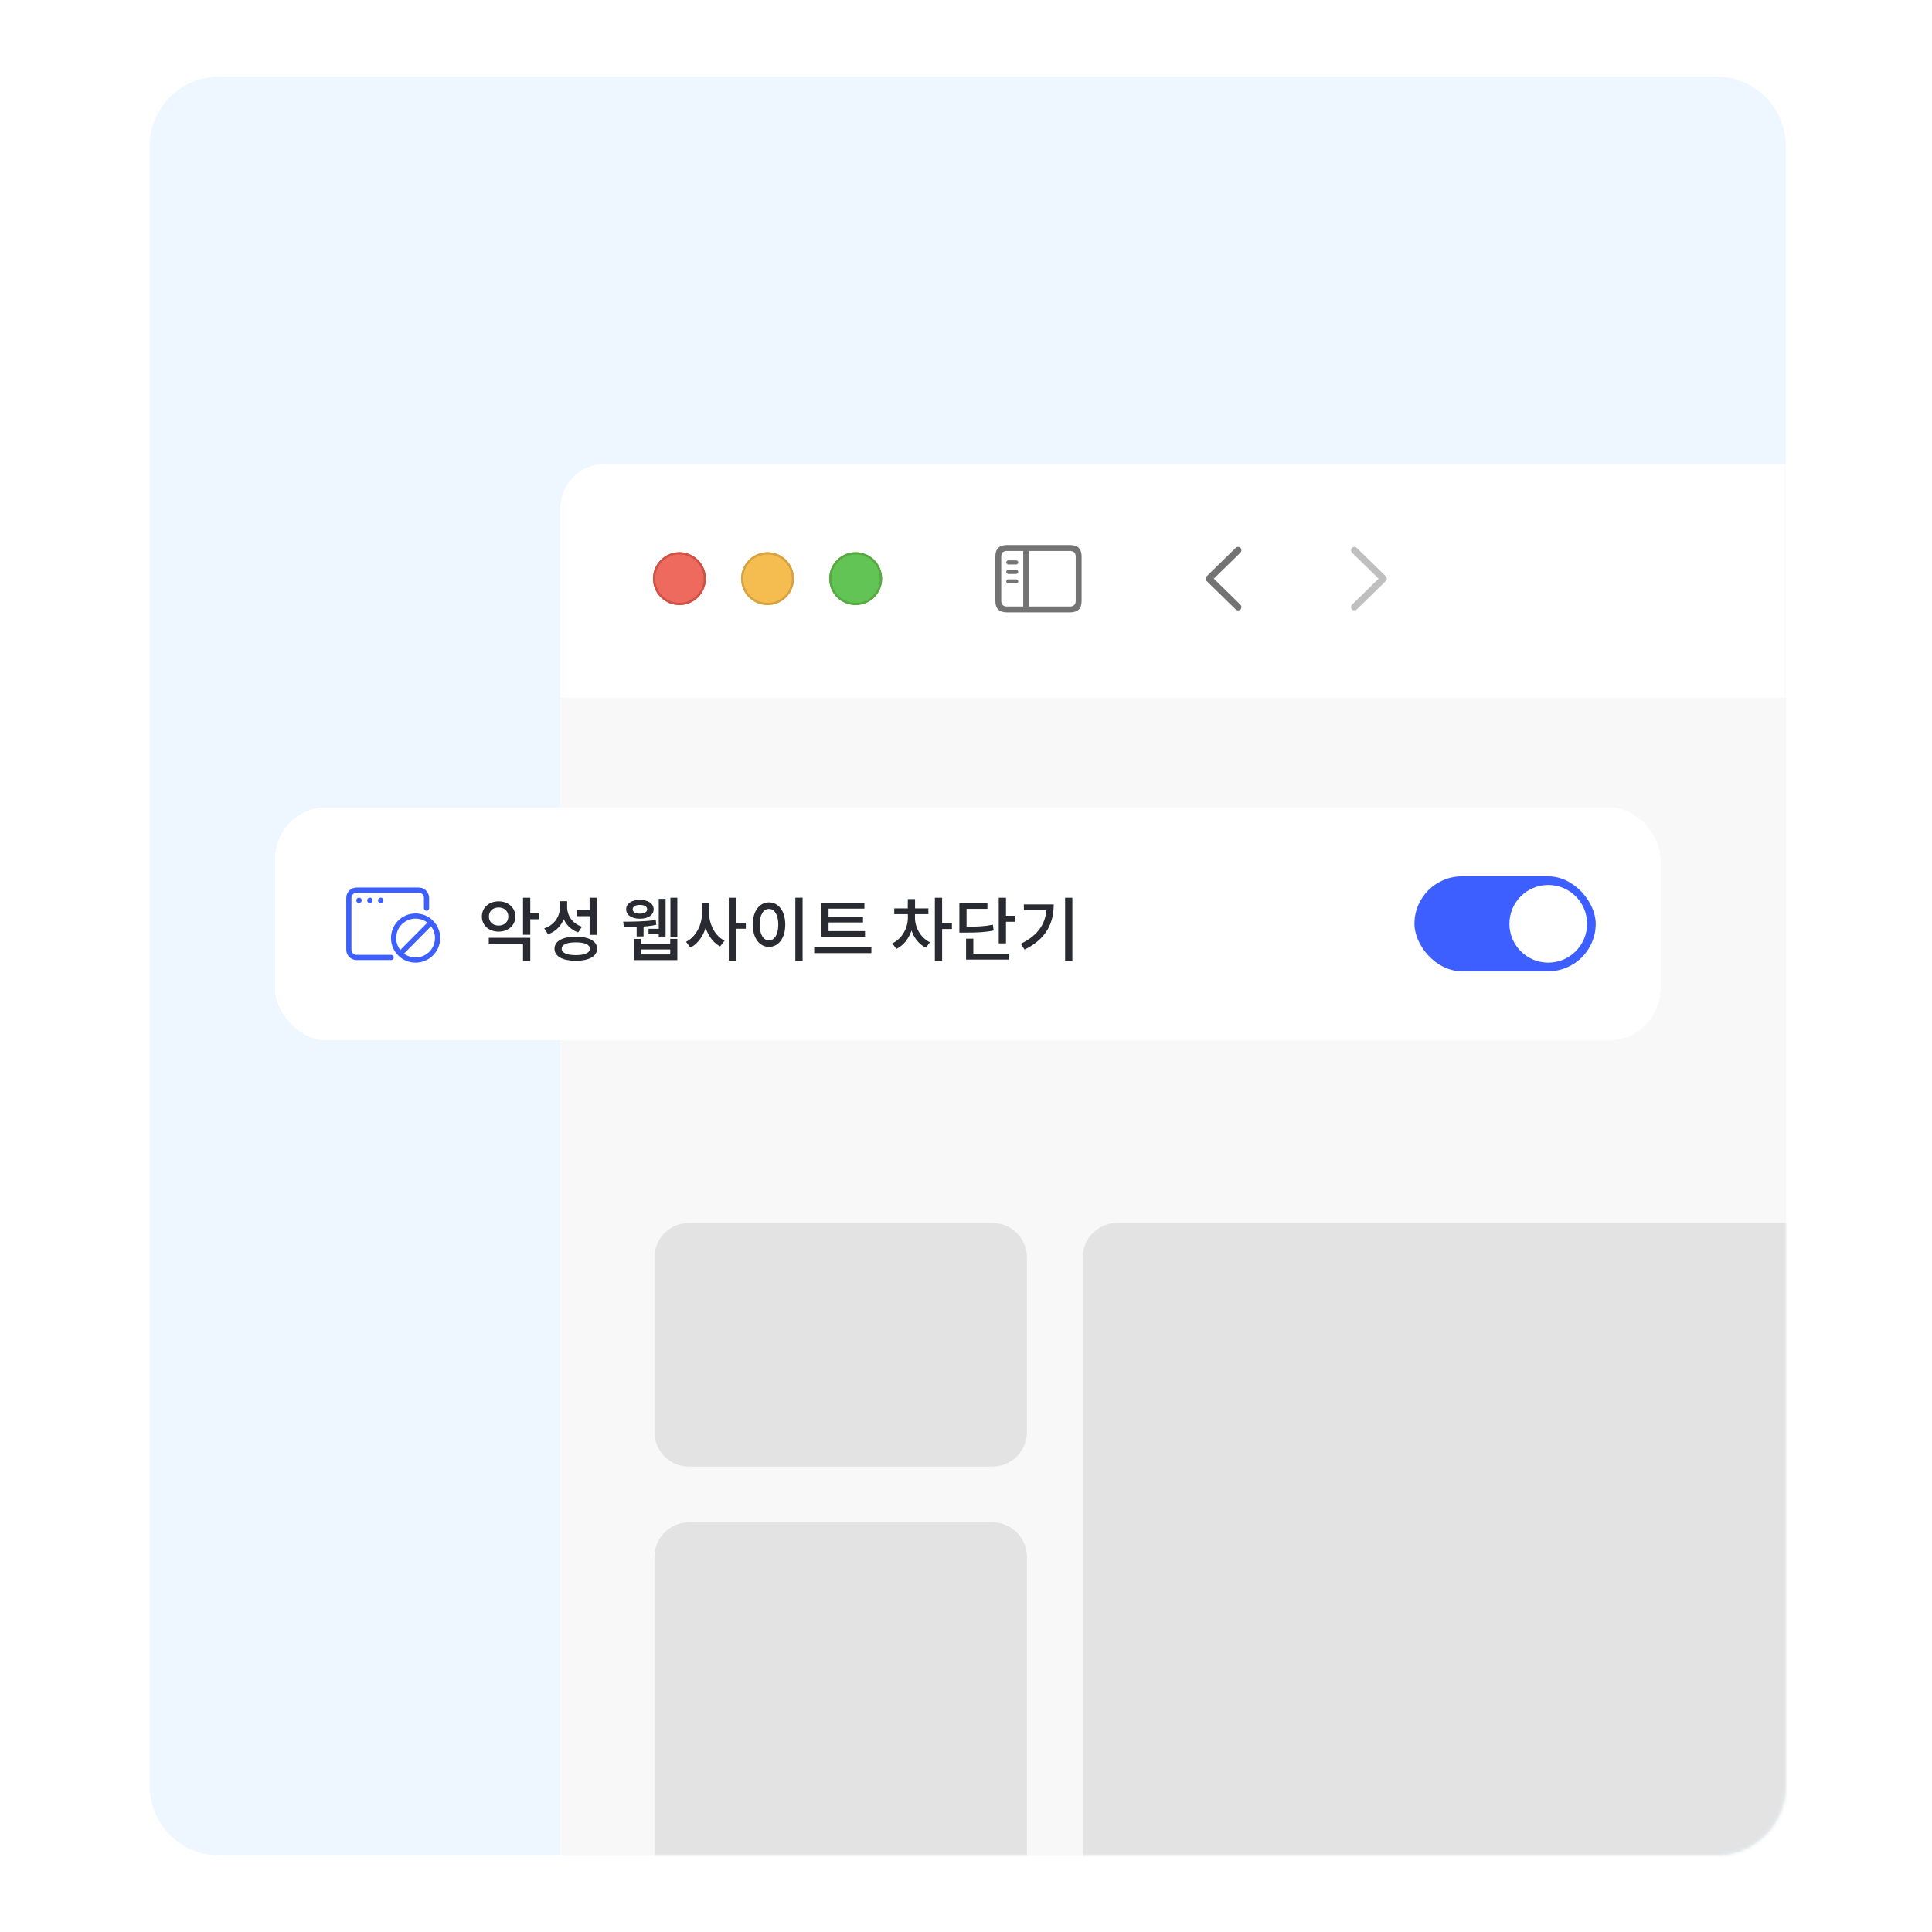
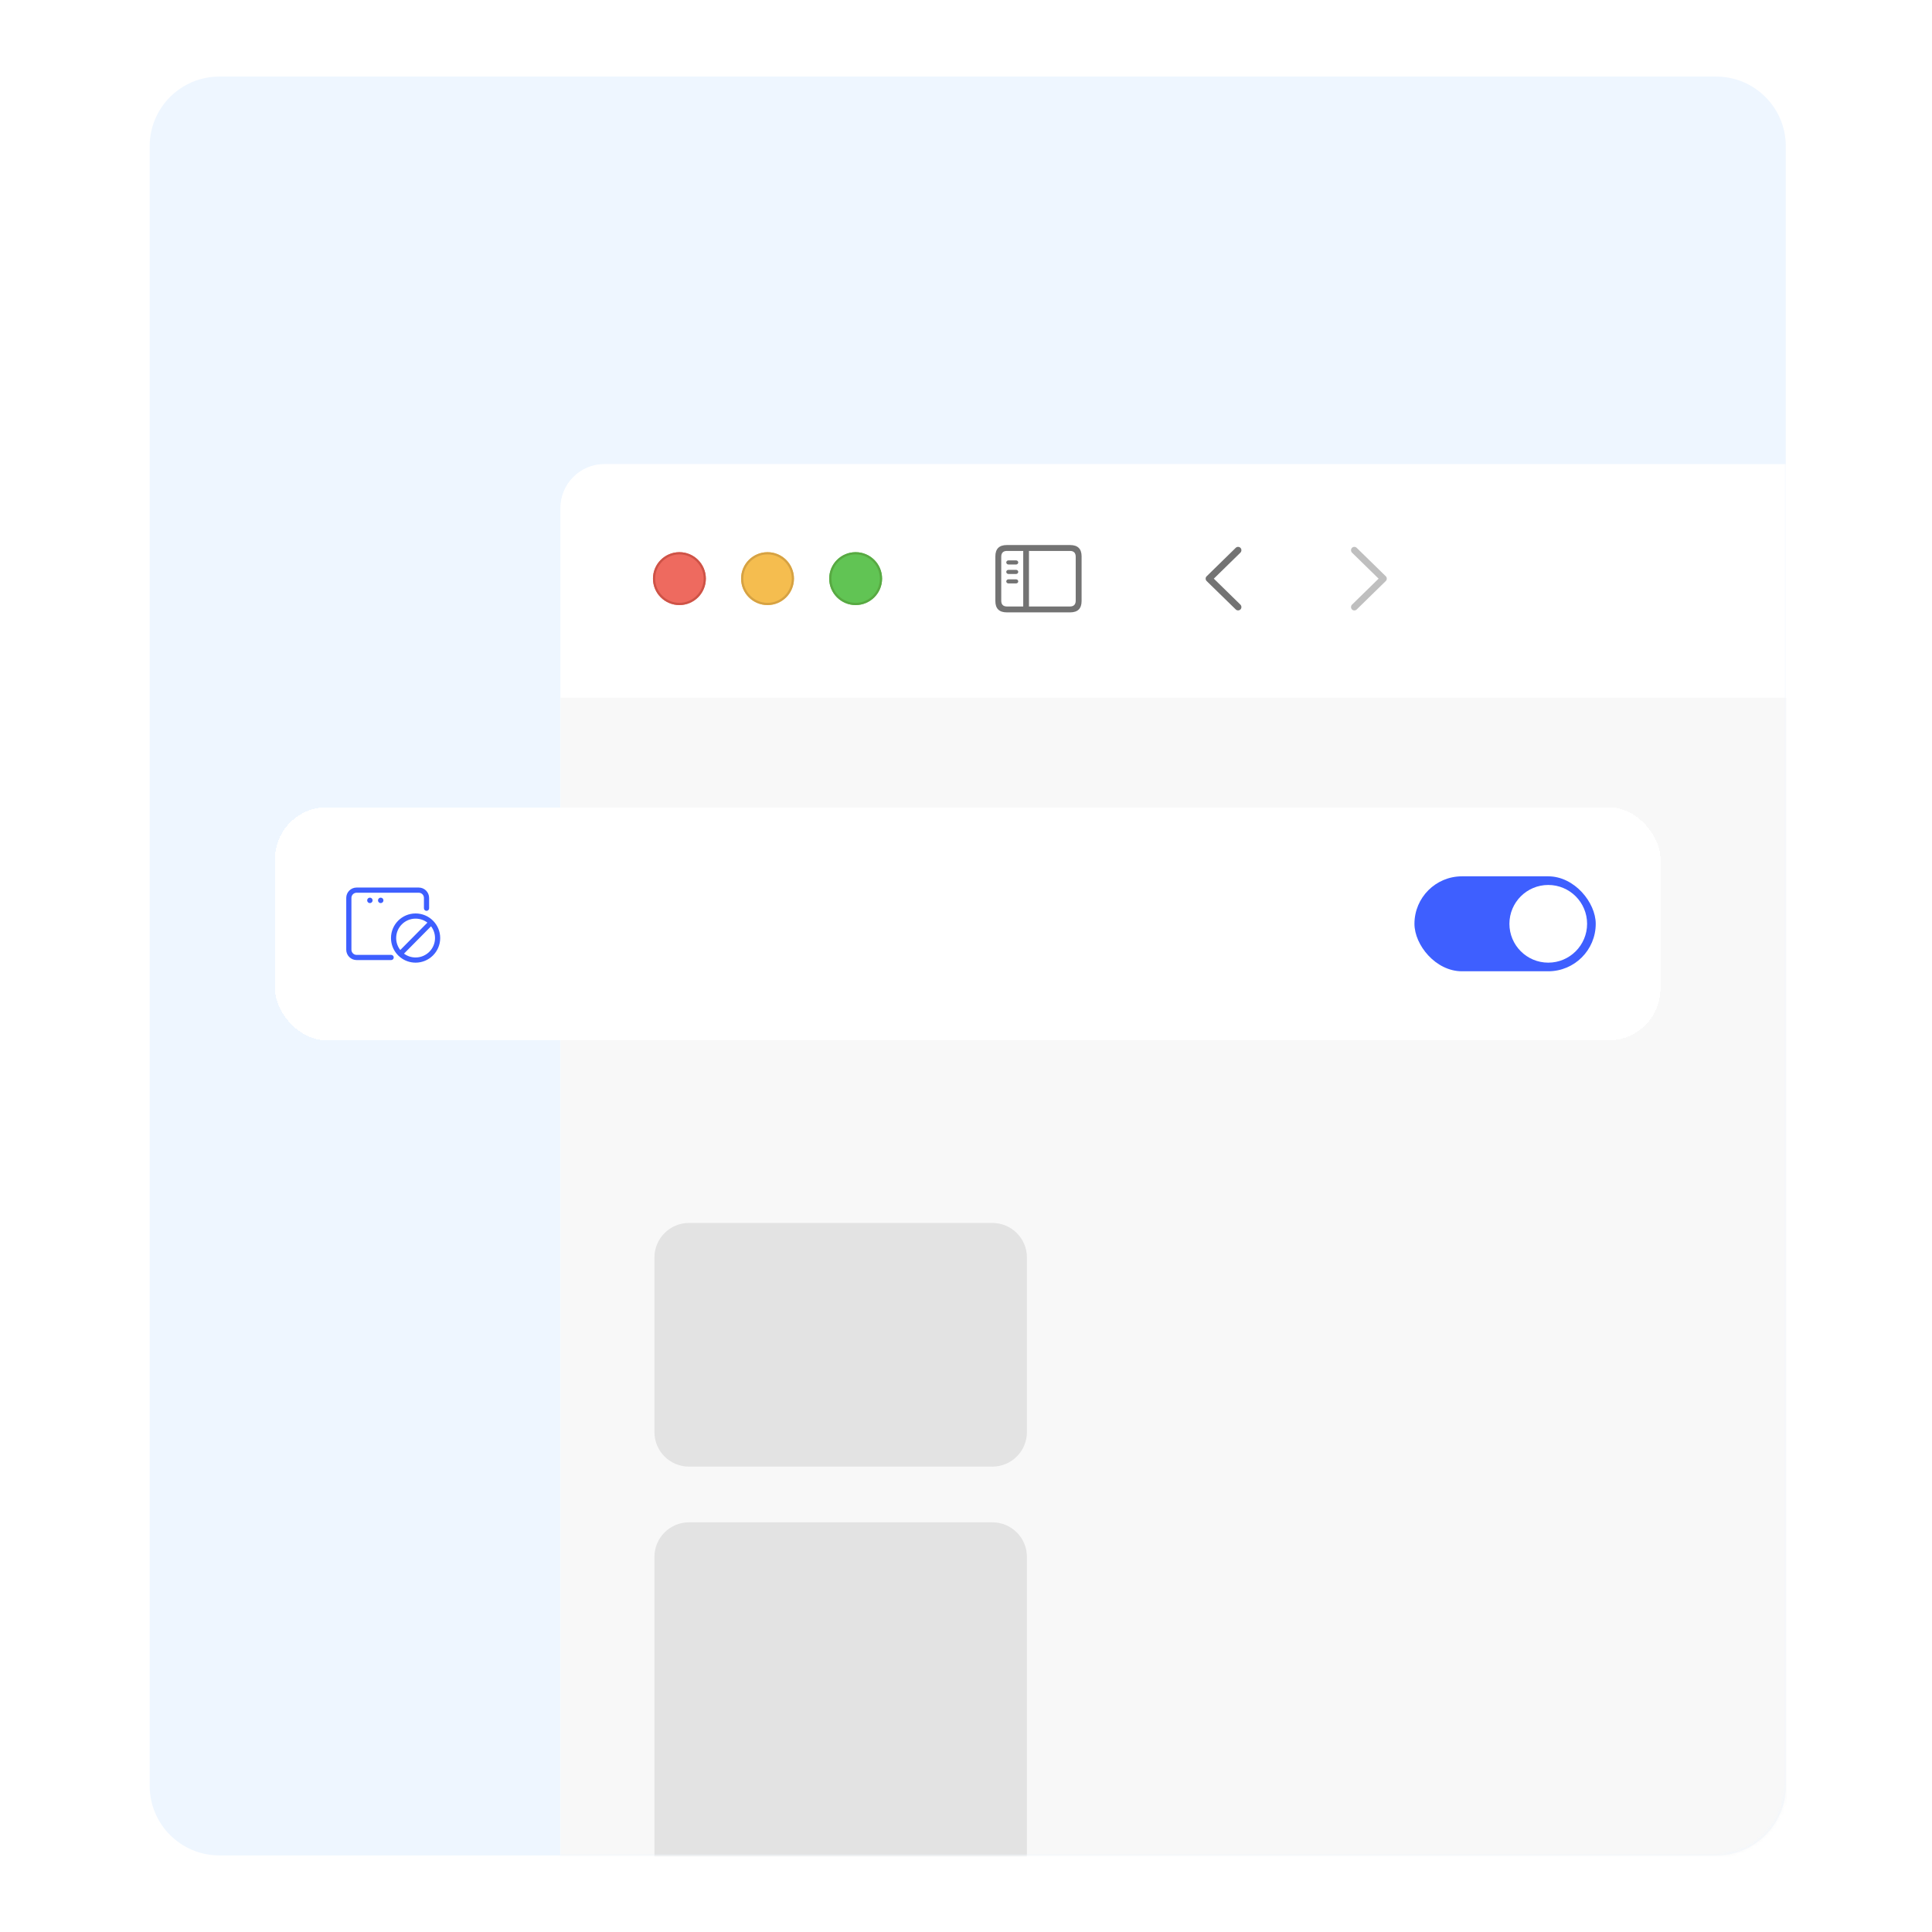
<svg xmlns="http://www.w3.org/2000/svg" width="555" height="555" viewBox="0 0 555 555" fill="none">
  <path d="M43 42C43 30.954 51.954 22 63 22H493C504.046 22 513 30.954 513 42V513C513 524.046 504.046 533 493 533H63C51.954 533 43 524.046 43 513V42Z" fill="#EEF6FF" />
  <mask id="mask0_4918_7747" style="mask-type:alpha" maskUnits="userSpaceOnUse" x="43" y="22" width="470" height="511">
    <path d="M43 42C43 30.954 51.954 22 63 22H493C504.046 22 513 30.954 513 42V513C513 524.046 504.046 533 493 533H63C51.954 533 43 524.046 43 513V42Z" fill="#D9D9D9" />
  </mask>
  <g mask="url(#mask0_4918_7747)">
    <g filter="url(#filter0_dd_4918_7747)">
      <g clip-path="url(#clip0_4918_7747)">
        <rect x="161" y="108" width="1620" height="936.349" rx="12.656" fill="white" />
        <path d="M161 175.079H1781V1044.6H161V175.079Z" fill="#F8F8F8" />
        <g filter="url(#filter1_di_4918_7747)">
-           <path d="M161 120.656C161 113.666 166.666 108 173.656 108H1768.34C1775.33 108 1781 113.666 1781 120.656V175.078H161V120.656Z" fill="white" />
+           <path d="M161 120.656C161 113.666 166.666 108 173.656 108C1775.33 108 1781 113.666 1781 120.656V175.078H161V120.656Z" fill="white" />
          <g clip-path="url(#clip1_4918_7747)">
            <path d="M354.976 149.75L346.645 141.619C346.445 141.419 346.34 141.177 346.34 140.915C346.34 140.642 346.455 140.379 346.655 140.211L354.976 132.069C355.154 131.89 355.385 131.785 355.658 131.785C356.205 131.785 356.614 132.206 356.614 132.752C356.614 133.004 356.509 133.256 356.341 133.435L348.693 140.915L356.341 148.395C356.509 148.573 356.614 148.815 356.614 149.078C356.614 149.624 356.205 150.034 355.658 150.034C355.385 150.034 355.154 149.929 354.976 149.75Z" fill="#737373" />
            <path d="M389.061 150.044C389.335 150.044 389.566 149.939 389.744 149.761L398.075 141.619C398.275 141.419 398.38 141.177 398.38 140.915C398.38 140.642 398.275 140.39 398.075 140.211L389.755 132.08C389.566 131.89 389.335 131.785 389.061 131.785C388.515 131.785 388.105 132.206 388.105 132.752C388.105 133.004 388.211 133.256 388.379 133.435L396.027 140.915L388.379 148.395C388.211 148.573 388.105 148.815 388.105 149.078C388.105 149.624 388.515 150.044 389.061 150.044Z" fill="#BFBFBF" />
          </g>
          <path d="M289.232 150.601H307.407C309.613 150.601 310.706 149.509 310.706 147.344V134.517C310.706 132.353 309.613 131.26 307.407 131.26H289.232C287.037 131.26 285.934 132.342 285.934 134.517V147.344C285.934 149.519 287.037 150.601 289.232 150.601ZM289.253 148.91C288.203 148.91 287.625 148.353 287.625 147.26V134.601C287.625 133.508 288.203 132.952 289.253 132.952H293.939V148.91H289.253ZM307.386 132.952C308.426 132.952 309.015 133.508 309.015 134.601V147.26C309.015 148.353 308.426 148.91 307.386 148.91H295.588V132.952H307.386ZM291.911 136.849C292.237 136.849 292.51 136.566 292.51 136.261C292.51 135.946 292.237 135.673 291.911 135.673H289.663C289.348 135.673 289.064 135.946 289.064 136.261C289.064 136.566 289.348 136.849 289.663 136.849H291.911ZM291.911 139.57C292.237 139.57 292.51 139.287 292.51 138.971C292.51 138.656 292.237 138.394 291.911 138.394H289.663C289.348 138.394 289.064 138.656 289.064 138.971C289.064 139.287 289.348 139.57 289.663 139.57H291.911ZM291.911 142.281C292.237 142.281 292.51 142.018 292.51 141.703C292.51 141.388 292.237 141.115 291.911 141.115H289.663C289.348 141.115 289.064 141.388 289.064 141.703C289.064 142.018 289.348 142.281 289.663 142.281H291.911Z" fill="#737373" />
          <g filter="url(#filter2_i_4918_7747)">
            <path fill-rule="evenodd" clip-rule="evenodd" d="M195.172 148.5C199.366 148.5 202.766 145.1 202.766 140.906C202.766 136.712 199.366 133.312 195.172 133.312C190.978 133.312 187.578 136.712 187.578 140.906C187.578 145.1 190.978 148.5 195.172 148.5Z" fill="#EE6A5F" />
          </g>
          <path d="M202.449 140.906C202.449 144.925 199.191 148.184 195.172 148.184C191.153 148.184 187.895 144.925 187.895 140.906C187.895 136.887 191.153 133.629 195.172 133.629C199.191 133.629 202.449 136.887 202.449 140.906Z" stroke="#CE5347" stroke-width="0.633" />
          <g filter="url(#filter3_i_4918_7747)">
            <path fill-rule="evenodd" clip-rule="evenodd" d="M220.484 148.5C224.678 148.5 228.078 145.1 228.078 140.906C228.078 136.712 224.678 133.312 220.484 133.312C216.29 133.312 212.891 136.712 212.891 140.906C212.891 145.1 216.29 148.5 220.484 148.5Z" fill="#F5BD4F" />
          </g>
          <path d="M227.762 140.906C227.762 144.925 224.504 148.184 220.484 148.184C216.465 148.184 213.207 144.925 213.207 140.906C213.207 136.887 216.465 133.629 220.484 133.629C224.504 133.629 227.762 136.887 227.762 140.906Z" stroke="#D6A243" stroke-width="0.633" />
          <g filter="url(#filter4_i_4918_7747)">
            <path fill-rule="evenodd" clip-rule="evenodd" d="M245.797 148.5C249.991 148.5 253.391 145.1 253.391 140.906C253.391 136.712 249.991 133.312 245.797 133.312C241.603 133.312 238.203 136.712 238.203 140.906C238.203 145.1 241.603 148.5 245.797 148.5Z" fill="#61C454" />
          </g>
          <path d="M253.074 140.906C253.074 144.925 249.816 148.184 245.797 148.184C241.778 148.184 238.52 144.925 238.52 140.906C238.52 136.887 241.778 133.629 245.797 133.629C249.816 133.629 253.074 136.887 253.074 140.906Z" stroke="#58A942" stroke-width="0.633" />
        </g>
        <path d="M188 335.922C188 330.442 192.442 326 197.922 326H285.078C290.558 326 295 330.442 295 335.922V386.078C295 391.558 290.558 396 285.078 396H197.922C192.442 396 188 391.558 188 386.078V335.922Z" fill="#E3E3E3" />
        <path d="M188 421.922C188 416.442 192.442 412 197.922 412H285.078C290.558 412 295 416.442 295 421.922V542.078C295 547.558 290.558 552 285.078 552H197.922C192.442 552 188 547.558 188 542.078V421.922Z" fill="#E3E3E3" />
-         <path d="M311 335.922C311 330.442 315.442 326 320.922 326H584.078C589.558 326 594 330.442 594 335.922V550.078C594 555.558 589.558 560 584.078 560H320.922C315.442 560 311 555.558 311 550.078V335.922Z" fill="#E3E3E3" />
      </g>
    </g>
  </g>
  <g filter="url(#filter5_dd_4918_7747)">
    <rect x="79" y="217.023" width="398" height="66.953" rx="14.879" fill="white" shape-rendering="crispEdges" />
    <path d="M99.465 243.061C99.465 241.418 100.797 240.085 102.441 240.085H120.295C121.936 240.085 123.27 241.418 123.27 243.061V246.03L123.27 246.038C123.266 246.445 122.935 246.774 122.527 246.774C122.119 246.774 121.787 246.445 121.783 246.038V243.061C121.783 242.24 121.118 241.573 120.295 241.573H102.441C101.619 241.573 100.953 242.24 100.953 243.061V257.94C100.953 258.763 101.619 259.428 102.441 259.428L112.367 259.428C112.778 259.429 113.11 259.761 113.11 260.172C113.11 260.582 112.778 260.915 112.367 260.915H102.441C100.797 260.915 99.465 259.581 99.465 257.94V243.061Z" fill="#3E5FFF" />
    <path fill-rule="evenodd" clip-rule="evenodd" d="M122.776 250.16C121.837 249.44 120.662 249.013 119.386 249.013C116.305 249.013 113.807 251.511 113.807 254.592C113.807 255.888 114.247 257.079 114.989 258.026L122.776 250.16ZM116.053 259.067L123.827 251.214C124.542 252.151 124.966 253.322 124.966 254.592C124.966 257.673 122.468 260.171 119.386 260.171C118.136 260.171 116.983 259.761 116.053 259.067ZM114.998 260.132C116.204 261.088 117.728 261.659 119.386 261.659C123.29 261.659 126.454 258.495 126.454 254.592C126.454 250.689 123.29 247.525 119.386 247.525C115.483 247.525 112.319 250.689 112.319 254.592C112.319 256.301 112.926 257.868 113.936 259.091C114.079 259.264 114.231 259.431 114.39 259.59C114.406 259.606 114.423 259.623 114.439 259.639C114.617 259.813 114.803 259.978 114.998 260.132Z" fill="#3E5FFF" />
-     <path d="M103.908 243.769C103.908 244.201 103.558 244.551 103.125 244.551C102.693 244.551 102.343 244.201 102.343 243.769C102.343 243.336 102.693 242.986 103.125 242.986C103.558 242.986 103.908 243.336 103.908 243.769Z" fill="#3E5FFF" />
    <path d="M107.039 243.769C107.039 244.201 106.689 244.551 106.257 244.551C105.824 244.551 105.474 244.201 105.474 243.769C105.474 243.336 105.824 242.986 106.257 242.986C106.689 242.986 107.039 243.336 107.039 243.769Z" fill="#3E5FFF" />
    <path d="M110.149 243.769C110.149 244.201 109.799 244.551 109.367 244.551C108.934 244.551 108.584 244.201 108.584 243.769C108.584 243.336 108.934 242.986 109.367 242.986C109.799 242.986 110.149 243.336 110.149 243.769Z" fill="#3E5FFF" />
-     <path d="M143.225 244.046C145.982 244.046 148.045 245.851 148.045 248.411C148.045 250.97 145.982 252.755 143.225 252.755C140.467 252.755 138.424 250.97 138.424 248.411C138.424 245.851 140.467 244.046 143.225 244.046ZM143.225 245.812C141.618 245.812 140.448 246.824 140.448 248.411C140.448 249.998 141.618 251.009 143.225 251.009C144.832 251.009 146.022 249.998 146.022 248.411C146.022 246.824 144.832 245.812 143.225 245.812ZM150.247 243.015H152.33V253.648H150.247V243.015ZM151.755 247.478H154.89V249.204H151.755V247.478ZM140.408 254.521H152.33V261.166H150.247V256.187H140.408V254.521ZM160.839 244.007H162.565V245.752C162.565 249.323 160.74 252.338 157.427 253.509L156.336 251.823C159.252 250.851 160.839 248.411 160.839 245.752V244.007ZM161.236 244.007H162.922V245.673C162.922 248.172 164.43 250.434 167.188 251.347L166.077 252.973C162.962 251.843 161.236 249.065 161.236 245.673V244.007ZM169.37 243.015H171.453V253.687H169.37V243.015ZM165.402 254.203C169.191 254.203 171.512 255.473 171.512 257.655C171.512 259.857 169.191 261.127 165.402 261.127C161.613 261.127 159.292 259.857 159.292 257.655C159.292 255.473 161.613 254.203 165.402 254.203ZM165.402 255.83C162.843 255.83 161.355 256.485 161.355 257.655C161.355 258.845 162.843 259.5 165.402 259.5C167.981 259.5 169.449 258.845 169.449 257.655C169.449 256.485 167.981 255.83 165.402 255.83ZM165.7 246.605H169.727V248.311H165.7V246.605ZM192.591 243.015H194.575V254.203H192.591V243.015ZM189.238 243.332H191.202V254.164H189.238V243.332ZM186.302 251.942H190.111V253.35H186.302V251.942ZM182.89 250.652H184.874V254.124H182.89V250.652ZM179.22 251.485L179.022 249.898C181.442 249.898 185.429 249.859 188.385 249.402L188.524 250.791C185.489 251.446 181.66 251.485 179.22 251.485ZM182.077 254.838H184.14V256.306H192.531V254.838H194.575V260.928H182.077V254.838ZM184.14 257.873V259.302H192.531V257.873H184.14ZM183.822 243.63C186.183 243.63 187.77 244.681 187.77 246.328C187.77 247.994 186.183 249.045 183.822 249.045C181.462 249.045 179.875 247.994 179.875 246.328C179.875 244.681 181.462 243.63 183.822 243.63ZM183.822 245.078C182.553 245.078 181.739 245.534 181.739 246.328C181.739 247.141 182.553 247.577 183.822 247.577C185.092 247.577 185.905 247.141 185.905 246.328C185.905 245.534 185.092 245.078 183.822 245.078ZM201.655 244.502H203.341V247.478C203.341 251.704 201.457 255.751 198.342 257.338L197.073 255.671C199.89 254.302 201.655 250.831 201.655 247.478V244.502ZM202.052 244.502H203.718V247.478C203.718 250.712 205.424 254.005 208.142 255.354L206.873 257C203.857 255.433 202.052 251.565 202.052 247.478V244.502ZM209.352 243.015H211.435V261.147H209.352V243.015ZM210.959 250.196H214.252V251.922H210.959V250.196ZM228.475 242.995H230.558V261.166H228.475V242.995ZM220.897 244.344C223.614 244.344 225.578 246.824 225.578 250.732C225.578 254.64 223.614 257.139 220.897 257.139C218.199 257.139 216.235 254.64 216.235 250.732C216.235 246.824 218.199 244.344 220.897 244.344ZM220.897 246.228C219.309 246.228 218.218 247.915 218.218 250.732C218.218 253.568 219.309 255.275 220.897 255.275C222.484 255.275 223.575 253.568 223.575 250.732C223.575 247.915 222.484 246.228 220.897 246.228ZM235.912 252.596H248.49V254.243H235.912V252.596ZM233.889 257.219H250.315V258.925H233.889V257.219ZM235.912 244.463H248.311V246.149H238.015V253.072H235.912V244.463ZM237.361 248.49H247.914V250.117H237.361V248.49ZM260.8 247.498H262.426V248.787C262.426 252.596 260.542 256.266 257.487 257.715L256.336 256.108C259.133 254.798 260.8 251.724 260.8 248.787V247.498ZM261.236 247.498H262.843V248.787C262.843 251.545 264.43 254.481 267.128 255.81L265.997 257.377C263.002 255.949 261.236 252.398 261.236 248.787V247.498ZM256.892 246.07H266.692V247.736H256.892V246.07ZM260.78 243.392H262.863V246.962H260.78V243.392ZM268.556 243.015H270.639V261.147H268.556V243.015ZM270.163 250.275H273.456V252.001H270.163V250.275ZM286.905 243.015H288.988V256.128H286.905V243.015ZM288.373 248.192H291.547V249.918H288.373V248.192ZM275.597 251.347H277.046C280.874 251.347 282.898 251.247 285.219 250.751L285.437 252.418C283.056 252.934 280.954 253.033 277.046 253.033H275.597V251.347ZM275.597 244.522H283.652V246.209H277.66V252.239H275.597V244.522ZM277.522 259.103H289.722V260.789H277.522V259.103ZM277.522 254.779H279.605V259.917H277.522V254.779ZM305.968 243.015H308.051V261.147H305.968V243.015ZM300.651 244.939H302.695C302.695 250.315 300.552 254.878 294.323 257.913L293.232 256.247C298.449 253.727 300.651 250.136 300.651 245.296V244.939ZM294.124 244.939H301.584V246.605H294.124V244.939Z" fill="#2A2B32" />
    <rect x="406.326" y="236.861" width="52.075" height="27.277" rx="13.639" fill="#3E5FFF" />
    <circle cx="444.762" cy="250.5" r="11.159" fill="white" />
  </g>
  <defs>
    <filter id="filter0_dd_4918_7747" x="123.031" y="95.344" width="1695.94" height="1012.29" filterUnits="userSpaceOnUse" color-interpolation-filters="sRGB">
      <feFlood flood-opacity="0" result="BackgroundImageFix" />
      <feColorMatrix in="SourceAlpha" type="matrix" values="0 0 0 0 0 0 0 0 0 0 0 0 0 0 0 0 0 0 127 0" result="hardAlpha" />
      <feOffset dy="25.312" />
      <feGaussianBlur stdDeviation="18.984" />
      <feColorMatrix type="matrix" values="0 0 0 0 0 0 0 0 0 0 0 0 0 0 0 0 0 0 0.15 0" />
      <feBlend mode="normal" in2="BackgroundImageFix" result="effect1_dropShadow_4918_7747" />
      <feColorMatrix in="SourceAlpha" type="matrix" values="0 0 0 0 0 0 0 0 0 0 0 0 0 0 0 0 0 0 127 0" result="hardAlpha" />
      <feOffset />
      <feGaussianBlur stdDeviation="0.633" />
      <feColorMatrix type="matrix" values="0 0 0 0 0 0 0 0 0 0 0 0 0 0 0 0 0 0 0.7 0" />
      <feBlend mode="normal" in2="effect1_dropShadow_4918_7747" result="effect2_dropShadow_4918_7747" />
      <feBlend mode="normal" in="SourceGraphic" in2="effect2_dropShadow_4918_7747" result="shape" />
    </filter>
    <filter id="filter1_di_4918_7747" x="161" y="108" width="1620" height="67.711" filterUnits="userSpaceOnUse" color-interpolation-filters="sRGB">
      <feFlood flood-opacity="0" result="BackgroundImageFix" />
      <feColorMatrix in="SourceAlpha" type="matrix" values="0 0 0 0 0 0 0 0 0 0 0 0 0 0 0 0 0 0 127 0" result="hardAlpha" />
      <feOffset dy="0.633" />
      <feColorMatrix type="matrix" values="0 0 0 0 0 0 0 0 0 0 0 0 0 0 0 0 0 0 0.15 0" />
      <feBlend mode="normal" in2="BackgroundImageFix" result="effect1_dropShadow_4918_7747" />
      <feBlend mode="normal" in="SourceGraphic" in2="effect1_dropShadow_4918_7747" result="shape" />
      <feColorMatrix in="SourceAlpha" type="matrix" values="0 0 0 0 0 0 0 0 0 0 0 0 0 0 0 0 0 0 127 0" result="hardAlpha" />
      <feOffset dy="-0.633" />
      <feComposite in2="hardAlpha" operator="arithmetic" k2="-1" k3="1" />
      <feColorMatrix type="matrix" values="0 0 0 0 0 0 0 0 0 0 0 0 0 0 0 0 0 0 0.05 0" />
      <feBlend mode="normal" in2="shape" result="effect2_innerShadow_4918_7747" />
    </filter>
    <filter id="filter2_i_4918_7747" x="187.578" y="133.312" width="15.188" height="15.188" filterUnits="userSpaceOnUse" color-interpolation-filters="sRGB">
      <feFlood flood-opacity="0" result="BackgroundImageFix" />
      <feBlend mode="normal" in="SourceGraphic" in2="BackgroundImageFix" result="shape" />
      <feColorMatrix in="SourceAlpha" type="matrix" values="0 0 0 0 0 0 0 0 0 0 0 0 0 0 0 0 0 0 127 0" result="hardAlpha" />
      <feOffset />
      <feGaussianBlur stdDeviation="3.797" />
      <feComposite in2="hardAlpha" operator="arithmetic" k2="-1" k3="1" />
      <feColorMatrix type="matrix" values="0 0 0 0 0.925 0 0 0 0 0.427 0 0 0 0 0.384 0 0 0 1 0" />
      <feBlend mode="normal" in2="shape" result="effect1_innerShadow_4918_7747" />
    </filter>
    <filter id="filter3_i_4918_7747" x="212.891" y="133.312" width="15.188" height="15.188" filterUnits="userSpaceOnUse" color-interpolation-filters="sRGB">
      <feFlood flood-opacity="0" result="BackgroundImageFix" />
      <feBlend mode="normal" in="SourceGraphic" in2="BackgroundImageFix" result="shape" />
      <feColorMatrix in="SourceAlpha" type="matrix" values="0 0 0 0 0 0 0 0 0 0 0 0 0 0 0 0 0 0 127 0" result="hardAlpha" />
      <feOffset />
      <feGaussianBlur stdDeviation="3.797" />
      <feComposite in2="hardAlpha" operator="arithmetic" k2="-1" k3="1" />
      <feColorMatrix type="matrix" values="0 0 0 0 0.961 0 0 0 0 0.769 0 0 0 0 0.318 0 0 0 1 0" />
      <feBlend mode="normal" in2="shape" result="effect1_innerShadow_4918_7747" />
    </filter>
    <filter id="filter4_i_4918_7747" x="238.203" y="133.312" width="15.188" height="15.188" filterUnits="userSpaceOnUse" color-interpolation-filters="sRGB">
      <feFlood flood-opacity="0" result="BackgroundImageFix" />
      <feBlend mode="normal" in="SourceGraphic" in2="BackgroundImageFix" result="shape" />
      <feColorMatrix in="SourceAlpha" type="matrix" values="0 0 0 0 0 0 0 0 0 0 0 0 0 0 0 0 0 0 127 0" result="hardAlpha" />
      <feOffset />
      <feGaussianBlur stdDeviation="3.797" />
      <feComposite in2="hardAlpha" operator="arithmetic" k2="-1" k3="1" />
      <feColorMatrix type="matrix" values="0 0 0 0 0.408 0 0 0 0 0.8 0 0 0 0 0.345 0 0 0 1 0" />
      <feBlend mode="normal" in2="shape" result="effect1_innerShadow_4918_7747" />
    </filter>
    <filter id="filter5_dd_4918_7747" x="61.642" y="209.584" width="432.717" height="101.67" filterUnits="userSpaceOnUse" color-interpolation-filters="sRGB">
      <feFlood flood-opacity="0" result="BackgroundImageFix" />
      <feColorMatrix in="SourceAlpha" type="matrix" values="0 0 0 0 0 0 0 0 0 0 0 0 0 0 0 0 0 0 127 0" result="hardAlpha" />
      <feOffset dy="9.919" />
      <feGaussianBlur stdDeviation="8.679" />
      <feComposite in2="hardAlpha" operator="out" />
      <feColorMatrix type="matrix" values="0 0 0 0 0.082 0 0 0 0 0.094 0 0 0 0 0.137 0 0 0 0.1 0" />
      <feBlend mode="normal" in2="BackgroundImageFix" result="effect1_dropShadow_4918_7747" />
      <feColorMatrix in="SourceAlpha" type="matrix" values="0 0 0 0 0 0 0 0 0 0 0 0 0 0 0 0 0 0 127 0" result="hardAlpha" />
      <feOffset dy="4.96" />
      <feGaussianBlur stdDeviation="6.199" />
      <feComposite in2="hardAlpha" operator="out" />
      <feColorMatrix type="matrix" values="0 0 0 0 0.082 0 0 0 0 0.094 0 0 0 0 0.137 0 0 0 0.07 0" />
      <feBlend mode="normal" in2="effect1_dropShadow_4918_7747" result="effect2_dropShadow_4918_7747" />
      <feBlend mode="normal" in="SourceGraphic" in2="effect2_dropShadow_4918_7747" result="shape" />
    </filter>
    <clipPath id="clip0_4918_7747">
      <rect x="161" y="108" width="1620" height="936.349" rx="12.656" fill="white" />
    </clipPath>
    <clipPath id="clip1_4918_7747">
      <rect width="83.531" height="35.438" fill="white" transform="translate(330.594 123.188)" />
    </clipPath>
  </defs>
</svg>